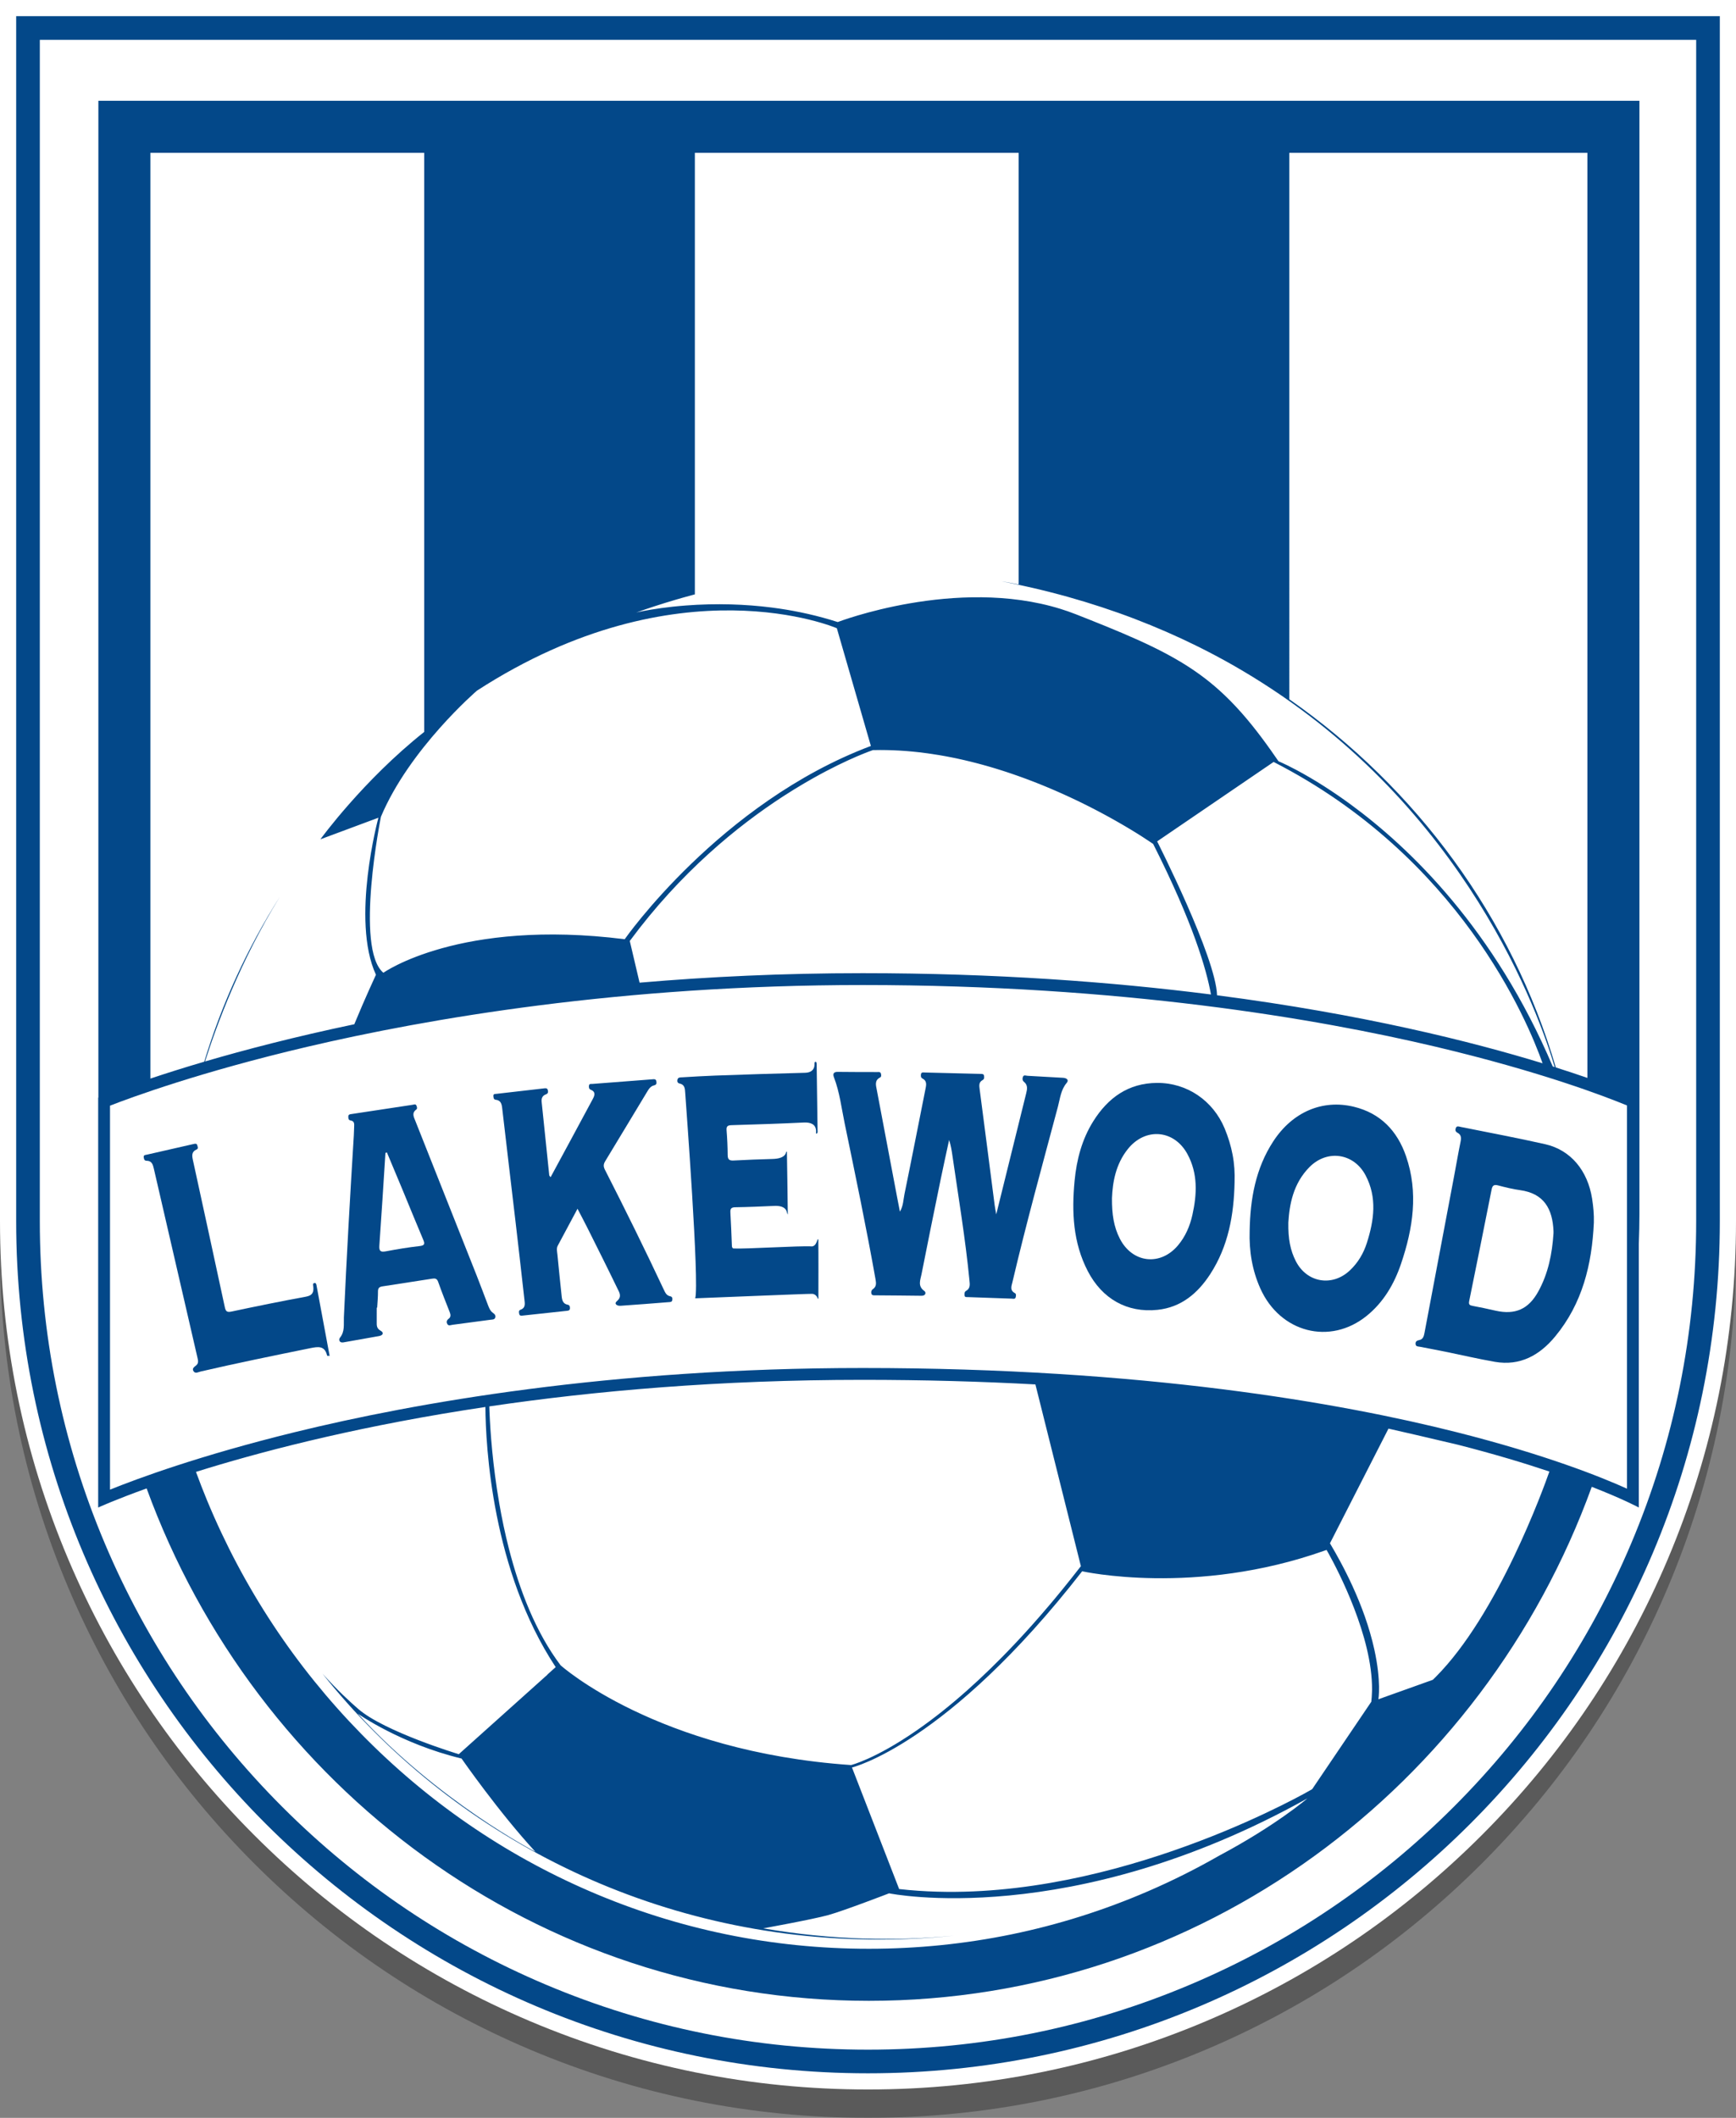
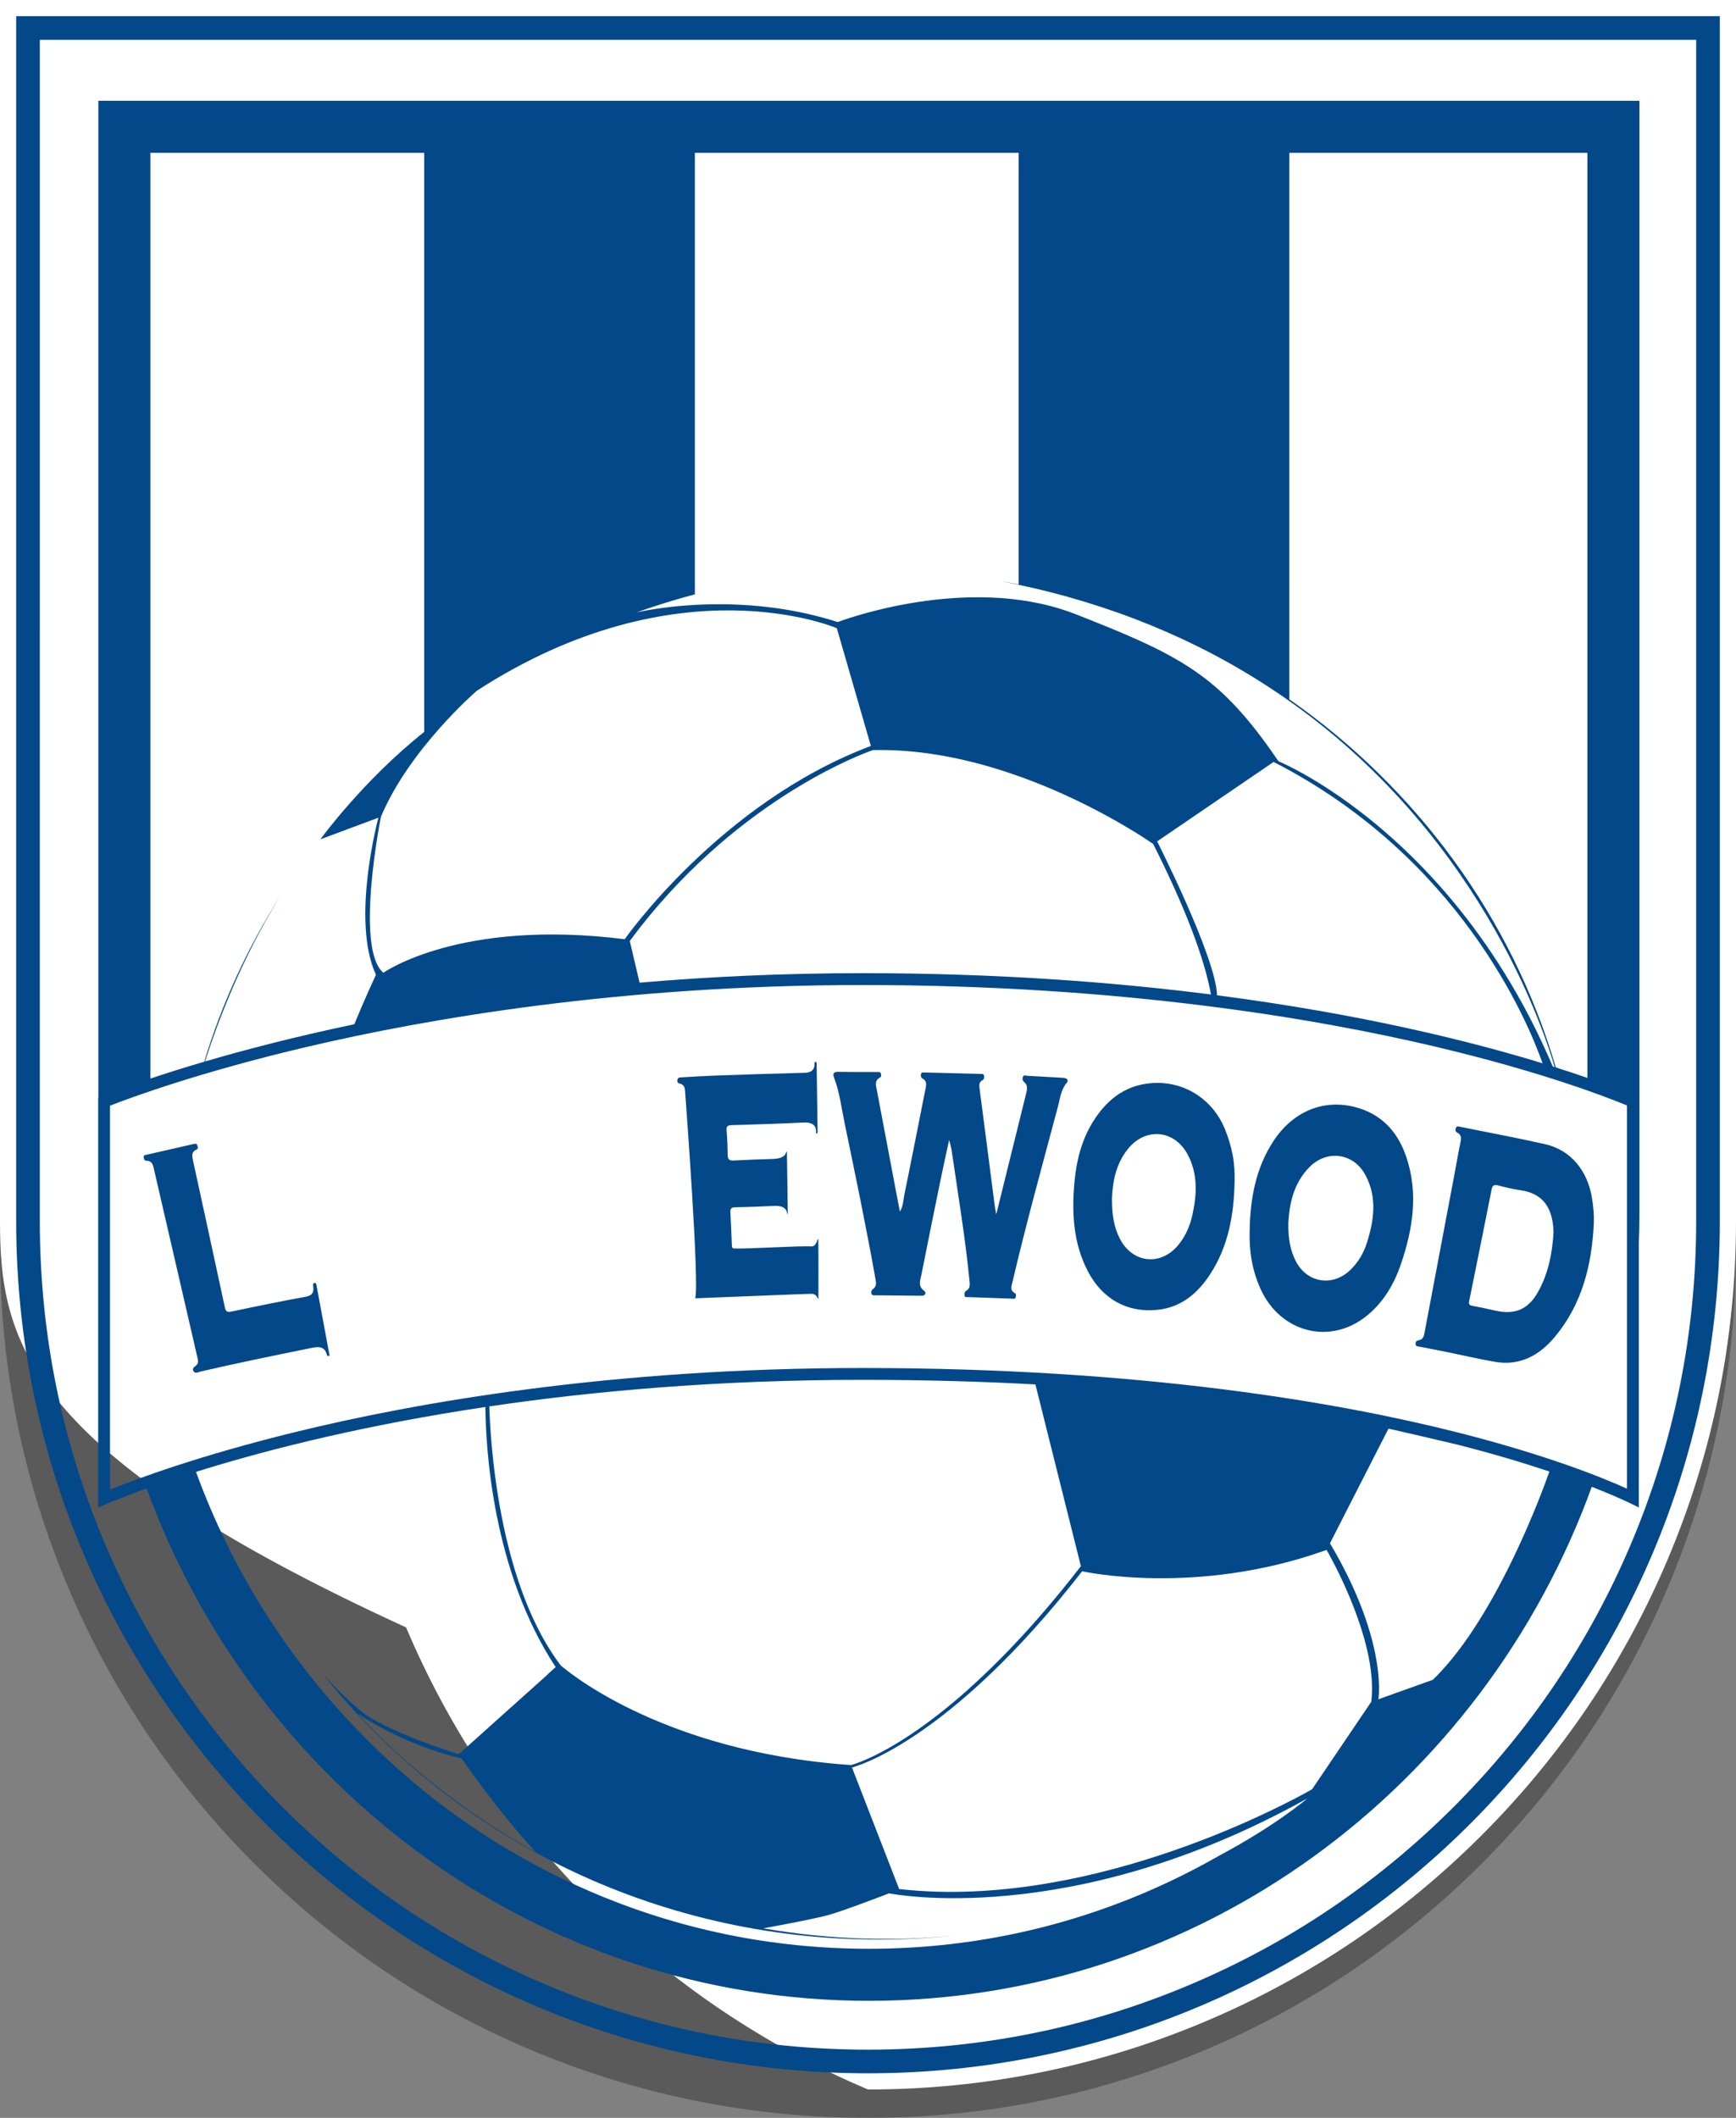
<svg xmlns="http://www.w3.org/2000/svg" version="1.1" x="0px" y="0px" width="327.352px" height="399.213px" viewBox="0 0 327.352 399.213" enable-background="new 0 0 327.352 399.213" xml:space="preserve">
  <rect x="0" y="0" width="327.352" height="399.213" fill="#808080" stroke="none" />
  <g id="Layer_1">
    <path opacity="0.3" d="M163.676,399.213c-22.095,0-43.53-4.328-63.711-12.864c-19.491-8.244-36.995-20.045-52.025-35.076   c-15.031-15.03-26.832-32.534-35.076-52.025C4.328,279.067,0,257.632,0,235.538V5.351h327.352v230.187   c0,22.094-4.328,43.53-12.864,63.71c-8.244,19.491-20.045,36.995-35.076,52.025c-15.031,15.031-32.535,26.832-52.025,35.076   C207.206,394.885,185.771,399.213,163.676,399.213z" />
-     <path fill="#FFFFFF" d="M163.676,393.862c-22.095,0-43.53-4.328-63.711-12.864c-19.491-8.244-36.995-20.045-52.025-35.076   c-15.031-15.031-26.832-32.535-35.076-52.025C4.328,273.717,0,252.281,0,230.187V0h327.352v230.187   c0,22.095-4.328,43.53-12.864,63.711c-8.244,19.491-20.045,36.994-35.076,52.025c-15.031,15.031-32.535,26.832-52.025,35.076   C207.206,389.534,185.771,393.862,163.676,393.862z" />
+     <path fill="#FFFFFF" d="M163.676,393.862c-19.491-8.244-36.995-20.045-52.025-35.076   c-15.031-15.031-26.832-32.535-35.076-52.025C4.328,273.717,0,252.281,0,230.187V0h327.352v230.187   c0,22.095-4.328,43.53-12.864,63.711c-8.244,19.491-20.045,36.994-35.076,52.025c-15.031,15.031-32.535,26.832-52.025,35.076   C207.206,389.534,185.771,393.862,163.676,393.862z" />
  </g>
  <g id="Layer_1_copy">
    <g>
      <path fill="none" d="M7.509,230.187c0,21.084,4.129,41.535,12.271,60.786c7.866,18.595,19.127,35.297,33.47,49.641    c14.343,14.343,31.044,25.604,49.64,33.469c19.25,8.143,39.702,12.271,60.786,12.271s41.536-4.129,60.786-12.271    c18.596-7.865,35.297-19.126,49.641-33.469c14.344-14.344,25.604-31.045,33.469-49.641c8.142-19.25,12.271-39.702,12.271-60.786    V7.509H7.509V230.187z M18.513,206.908c0,0,0.014-0.006,0.037-0.016V18.998h290.592v209.792c0,1.886-0.046,3.762-0.115,5.631    v49.741c0,0-2.888-1.568-8.873-3.901c-20.494,56.565-73.788,96.889-136.308,96.889c-62.409,0-115.621-40.18-136.196-96.585    c-6.026,2.164-9.137,3.598-9.137,3.598V206.908z" />
      <path fill="none" d="M179.9,364.871c-4.64,0.478-9.351,0.729-14.121,0.729c-42.711,0-80.701-19.632-104.964-50.117    c-1.432-1.596-2.981-3.45-4.598-5.579c-2.973-3.915-6.168-8.764-9.266-14.67l0,0l0,0l0,0c-0.785-1.497-1.563-3.059-2.331-4.693    l0,0v0v0c-0.728-1.55-1.444-3.159-2.146-4.836l0,0l0,0l0,0c-0.67-1.601-1.326-3.26-1.964-4.979h0h0l0,0    c-0.306-0.825-0.608-1.664-0.906-2.517c-0.164-0.469-0.322-0.953-0.483-1.431c-0.74,0.226-1.462,0.448-2.164,0.669    c0.658,1.789,1.343,3.571,2.075,5.338c6.836,16.503,16.621,31.323,29.084,44.048c12.448,12.711,26.938,22.688,43.064,29.653    c16.677,7.203,34.397,10.854,52.667,10.854s35.989-3.652,52.666-10.854c4.608-1.99,9.078-4.234,13.409-6.71    C218.378,355.927,201.25,362.809,179.9,364.871z" />
-       <path fill="none" d="M131.027,112.042c0.493-0.131,0.983-0.257,1.471-0.38c0.092-0.023,0.183-0.045,0.273-0.068    c0.444-0.112,0.887-0.22,1.327-0.326c0.138-0.033,0.275-0.066,0.412-0.098c0.432-0.103,0.861-0.203,1.289-0.301    c0.098-0.022,0.196-0.045,0.293-0.067c0.527-0.119,1.052-0.235,1.573-0.346c0.062-0.013,0.123-0.026,0.184-0.039    c0.45-0.096,0.896-0.189,1.342-0.279c0.138-0.028,0.274-0.055,0.412-0.083c0.393-0.079,0.783-0.155,1.172-0.229    c0.119-0.023,0.239-0.046,0.358-0.069c0.501-0.095,1.001-0.187,1.496-0.275c0.018-0.003,0.037-0.006,0.055-0.01    c0.47-0.083,0.936-0.164,1.399-0.241c0.13-0.022,0.259-0.043,0.389-0.064c0.367-0.061,0.731-0.12,1.095-0.177    c0.125-0.02,0.251-0.04,0.377-0.059c0.947-0.146,1.878-0.281,2.793-0.405c0.117-0.016,0.232-0.03,0.348-0.046    c0.349-0.046,0.694-0.091,1.038-0.134c0.125-0.016,0.25-0.031,0.375-0.047c0.392-0.048,0.78-0.094,1.166-0.138    c0.021-0.002,0.042-0.005,0.063-0.007l0,0h0l0,0c0.03-0.004,0.06-0.007,0.09-0.011c0.44-0.05,0.876-0.097,1.307-0.142    c0.098-0.01,0.193-0.02,0.29-0.029c0.335-0.035,0.667-0.067,0.996-0.099c0.118-0.011,0.235-0.022,0.352-0.033    c0.342-0.032,0.681-0.062,1.017-0.091c0.073-0.006,0.146-0.013,0.219-0.019c0.41-0.034,0.815-0.067,1.215-0.097    c0.069-0.005,0.137-0.01,0.206-0.015c0.332-0.024,0.659-0.048,0.982-0.069c0.101-0.007,0.2-0.013,0.3-0.02    c0.315-0.021,0.627-0.04,0.935-0.058c0.07-0.004,0.141-0.008,0.21-0.012c0.382-0.022,0.76-0.042,1.131-0.06    c0.022-0.001,0.044-0.002,0.066-0.003c0.342-0.017,0.679-0.031,1.011-0.045c0.08-0.003,0.158-0.006,0.236-0.009    c0.292-0.012,0.58-0.022,0.863-0.031c0.063-0.002,0.126-0.004,0.188-0.006c0.694-0.022,1.363-0.038,2.006-0.048    c0.045-0.001,0.09-0.001,0.135-0.002c0.287-0.004,0.568-0.007,0.844-0.01c0.037,0,0.074-0.001,0.11-0.001    c0.641-0.004,1.252-0.004,1.833,0c0.021,0,0.04,0.001,0.061,0.001c0.289,0.002,0.571,0.005,0.844,0.01c0.007,0,0.015,0,0.023,0    c0.567,0.009,1.099,0.021,1.597,0.037c0.02,0.001,0.039,0.001,0.059,0.002c0.736,0.022,1.394,0.051,1.967,0.081    c0.016,0.001,0.033,0.001,0.049,0.002c0.378,0.02,0.719,0.041,1.021,0.06c0.011,0.001,0.021,0.001,0.031,0.002    c0.143,0.01,0.276,0.019,0.401,0.028c0.007,0,0.015,0.001,0.022,0.002c0.255,0.018,0.471,0.036,0.647,0.051    c0.017,0.001,0.033,0.002,0.049,0.004c0.075,0.006,0.144,0.013,0.203,0.018c0.005,0,0.01,0.001,0.015,0.001    c0.065,0.006,0.119,0.011,0.163,0.015c0.01,0.001,0.015,0.002,0.024,0.003c0.034,0.003,0.061,0.006,0.081,0.008    c0.008,0.001,0.01,0.001,0.016,0.002c0.016,0.001,0.027,0.002,0.027,0.002c4.591,0.509,9.011,1.18,13.266,1.996    c1.089,0.186,2.174,0.384,3.253,0.595V28.808h-61.059V112.042z" />
      <path fill="none" d="M243.123,131.811c23.97,16.755,41.961,41.089,50.252,69.398c2.216,0.704,4.206,1.368,5.957,1.976V28.808    h-56.209V131.811z" />
      <path fill="none" d="M52.765,169.047c2.27-3.672,4.814-7.337,7.655-10.84l-0.005,0.001c0,0,8.021-11.075,19.574-20.241V28.808    H28.36V203.31c2.813-0.942,6.208-2.023,10.155-3.183C41.86,189.078,46.683,178.646,52.765,169.047z" />
      <path fill="#034889" d="M3.05,3.05v227.137c0,88.711,71.915,160.626,160.626,160.626s160.626-71.915,160.626-160.626V3.05H3.05z     M319.843,230.187c0,21.084-4.129,41.535-12.271,60.786c-7.865,18.595-19.125,35.297-33.469,49.641    c-14.344,14.343-31.045,25.604-49.641,33.469c-19.25,8.143-39.702,12.271-60.786,12.271s-41.536-4.129-60.786-12.271    c-18.596-7.865-35.297-19.126-49.64-33.469c-14.343-14.344-25.604-31.045-33.47-49.641c-8.142-19.25-12.271-39.702-12.271-60.786    V7.509h312.334V230.187z" />
      <path fill="#034889" d="M163.846,377.151c62.521,0,115.814-40.324,136.308-96.889c5.985,2.333,8.873,3.901,8.873,3.901v-49.741    c0.068-1.87,0.115-3.745,0.115-5.631V18.998H18.55v187.895c-0.022,0.01-0.037,0.016-0.037,0.016v77.255    c0,0,3.111-1.434,9.137-3.598C48.226,336.971,101.438,377.151,163.846,377.151z M229.92,349.776    c-4.331,2.476-8.8,4.72-13.409,6.71c-16.677,7.203-34.396,10.854-52.666,10.854s-35.989-3.652-52.667-10.854    c-16.127-6.965-30.616-16.942-43.064-29.653c-12.463-12.725-22.248-27.545-29.084-44.048c-0.732-1.767-1.417-3.549-2.075-5.338    c0.702-0.221,1.424-0.443,2.164-0.669c12.295-3.746,29.915-8.202,52.411-11.566c0.056,7.314,1.224,30.813,13.253,49.034    l-1.557,1.398c0.005,0.007,0.009,0.014,0.013,0.021l-16.727,14.996c0,0-14.023-4.236-18.971-8.536    c-1.499-1.302-3.88-3.469-6.728-6.643c24.263,30.484,62.253,50.117,104.964,50.117c4.771,0,9.481-0.25,14.121-0.729    c-10.95,1.059-23.005,0.853-35.991-1.378c0,0,9.313-1.679,12.317-2.514c2.932-0.816,11.428-4.09,11.428-4.09    s34.172,7.044,78.874-17.888C246.529,339,240.625,344.072,229.92,349.776z M89.935,130.189    c38.092-24.648,67.864-11.769,67.864-11.769l6.419,22.191c-28.471,10.705-46.421,36.43-46.421,36.43    c-31.127-3.918-45.503,6.324-45.503,6.324c-5.452-4.56-0.465-29.405-0.465-29.405C77.231,141.108,89.935,130.189,89.935,130.189z     M192.085,110.163c-1.08-0.211-2.164-0.409-3.253-0.595c0.845,0.162,1.682,0.331,2.515,0.504h0l0,0h0    c1.151,0.24,2.291,0.491,3.417,0.752l0,0h0l0,0c1.13,0.262,2.247,0.536,3.353,0.818l0,0l0,0h0c1.11,0.283,2.209,0.575,3.294,0.879    l0,0l0,0l0,0c1.089,0.305,2.166,0.62,3.23,0.944l0,0l0,0l0,0c1.069,0.326,2.125,0.661,3.17,1.006l0,0c0,0,0,0,0,0l0,0    c1.049,0.346,2.088,0.7,3.113,1.064l0,0c0,0,0,0,0,0l0,0c2.066,0.734,4.081,1.507,6.05,2.312l0,0l0,0l0,0    c0.992,0.406,1.974,0.819,2.942,1.241l0,0l0,0l0,0c1.954,0.853,3.858,1.739,5.715,2.656l0,0l0,0l0,0    c2.371,1.17,4.667,2.388,6.884,3.65c0.653,0.372,1.299,0.75,1.939,1.13c0.604,0.357,1.201,0.719,1.793,1.083    c40.332,24.79,54.015,63.713,56.919,73.537c-0.125-0.04-0.247-0.079-0.374-0.119c-10.971-25.833-26.859-41.155-38.125-49.407l0,0    c0,0,0,0,0,0l0,0c-0.847-0.62-1.666-1.198-2.456-1.74l0,0l0,0h0c-0.88-0.604-1.724-1.16-2.524-1.671l0,0l0,0l0,0    c-0.928-0.592-1.796-1.121-2.6-1.593l0,0l0,0l0,0c-1.004-0.59-1.907-1.091-2.686-1.504v0l0,0h0    c-1.297-0.689-2.254-1.141-2.8-1.387l0,0c0,0,0,0,0,0v0c-0.338-0.153-0.522-0.229-0.522-0.229c-0.482-0.706-0.954-1.38-1.422-2.04    h0l0,0h0c-0.602-0.848-1.194-1.662-1.777-2.439l0,0l0,0l0,0c-0.622-0.827-1.236-1.617-1.844-2.37h0h0l0,0    c-0.646-0.8-1.288-1.559-1.928-2.283l0,0l0,0l0,0c-1.38-1.562-2.759-2.958-4.18-4.235l0,0l0,0l0,0    c-2.25-2.022-4.61-3.745-7.257-5.337l0,0l0,0h0c-1.685-1.013-3.482-1.976-5.449-2.929h0c0,0,0,0,0,0l0,0    c-0.915-0.443-1.866-0.885-2.856-1.33l0,0v0v0c-1.812-0.813-3.76-1.638-5.869-2.498l0,0c0,0,0,0,0,0v0    c-0.958-0.391-1.954-0.791-2.982-1.2l0,0l0,0l0,0c-0.862-0.343-1.74-0.69-2.655-1.049c-0.954-0.374-1.917-0.709-2.887-1.01    c-19.712-6.103-42.005,2.481-42.005,2.481c-3.768-1.21-7.488-2.021-11.041-2.543c-0.468-0.069-0.934-0.133-1.396-0.192l0,0l0,0    l0,0c-1.285-0.164-2.545-0.29-3.774-0.386l0,0l0,0l0,0c-1.355-0.104-2.674-0.171-3.948-0.207h0c0,0,0,0,0,0l0,0    c-1.441-0.04-2.826-0.04-4.14-0.009v0l0,0v0c-1.558,0.036-3.016,0.114-4.36,0.217h0c0,0,0,0,0,0l0,0    c-1.755,0.135-3.312,0.311-4.626,0.49h0.001h0h0c-2.979,0.408-4.719,0.835-4.719,0.835c0.002,0,0.003-0.001,0.005-0.001    c-0.001,0-0.005,0.001-0.005,0.001c0.576-0.205,1.149-0.403,1.722-0.598c0.116-0.04,0.231-0.078,0.347-0.117    c0.462-0.156,0.923-0.309,1.382-0.459c0.127-0.041,0.254-0.083,0.381-0.124c0.549-0.177,1.097-0.351,1.643-0.52    c0.007-0.002,0.014-0.005,0.021-0.007c0.57-0.176,1.137-0.347,1.703-0.514c0.106-0.031,0.212-0.062,0.318-0.093    c0.452-0.132,0.901-0.261,1.35-0.388c0.133-0.037,0.266-0.075,0.398-0.112c0.48-0.134,0.959-0.265,1.436-0.392    c0.064-0.017,0.129-0.035,0.193-0.052c0.056-0.015,0.112-0.03,0.168-0.045V28.808h61.059V110.163z M118.755,177.371    c9.577-12.945,20.301-21.676,28.968-27.291l0,0l0,0l0,0c0.657-0.426,1.301-0.832,1.933-1.223l0,0c0,0,0,0,0,0l0,0    c0.667-0.413,1.322-0.807,1.958-1.181l0,0v0l0,0c0.589-0.346,1.164-0.676,1.723-0.99c6.746-3.789,11.263-5.292,11.263-5.292    c0.449-0.011,0.898-0.016,1.347-0.017c0.028,0,0.057-0.001,0.085-0.001c0.165,0,0.329,0.003,0.494,0.005l0,0l0,0v0    c0.055,0,0.109,0.001,0.163,0.002c0.167,0.002,0.333,0.002,0.499,0.005c0.256,0.005,0.511,0.014,0.767,0.022    c0.161,0.005,0.321,0.008,0.481,0.015c0.269,0.01,0.537,0.025,0.805,0.039c0.146,0.008,0.292,0.014,0.437,0.022    c0.283,0.017,0.565,0.038,0.847,0.058c0.131,0.01,0.264,0.017,0.396,0.027c0.305,0.024,0.61,0.052,0.915,0.08    c0.106,0.01,0.214,0.018,0.321,0.028c0.365,0.036,0.729,0.075,1.093,0.116c0.045,0.005,0.091,0.01,0.137,0.015    c0.52,0.061,1.038,0.128,1.555,0.199l0,0l0,0l0,0c0.712,0.098,1.422,0.205,2.128,0.324c0.035,0.006,0.07,0.012,0.106,0.019    c0.244,0.042,0.487,0.084,0.73,0.128l0,0c0,0,0,0,0,0v0c0.123,0.022,0.246,0.043,0.369,0.065c0.093,0.017,0.185,0.036,0.277,0.053    c0.308,0.058,0.616,0.116,0.922,0.177c0.114,0.023,0.228,0.048,0.342,0.071c0.284,0.058,0.567,0.116,0.849,0.177    c0.13,0.028,0.258,0.058,0.388,0.086c0.265,0.059,0.529,0.117,0.792,0.178c0.14,0.032,0.279,0.066,0.418,0.1    c0.252,0.06,0.505,0.119,0.756,0.181c0.143,0.035,0.285,0.072,0.427,0.108c0.214,0.054,0.429,0.106,0.642,0.162l0.001,0.001    c0,0,0,0,0,0l-0.001-0.001c0.031,0.008,0.061,0.017,0.092,0.024c0.149,0.039,0.297,0.079,0.446,0.119    c0.235,0.063,0.471,0.125,0.705,0.189c0.153,0.042,0.306,0.086,0.459,0.129c0.228,0.064,0.455,0.128,0.682,0.193    c0.155,0.045,0.309,0.091,0.463,0.136c0.127,0.038,0.255,0.075,0.382,0.113l0.001,0.001c0,0,0,0,0,0l-0.001-0.001    c0.095,0.028,0.189,0.057,0.284,0.085c0.156,0.048,0.311,0.096,0.467,0.144c0.217,0.067,0.434,0.134,0.649,0.202    c0.157,0.049,0.313,0.1,0.469,0.15c0.212,0.068,0.425,0.136,0.636,0.206c0.157,0.052,0.312,0.104,0.468,0.157    c0.208,0.07,0.416,0.139,0.623,0.21c0.157,0.054,0.313,0.108,0.469,0.163c0.203,0.07,0.405,0.141,0.606,0.212    c0.159,0.056,0.316,0.113,0.473,0.17c0.196,0.071,0.393,0.142,0.588,0.213c0.159,0.059,0.316,0.117,0.475,0.176    c0.191,0.071,0.383,0.143,0.572,0.215c0.157,0.059,0.313,0.119,0.469,0.179c0.189,0.073,0.379,0.146,0.566,0.219    c0.153,0.06,0.305,0.12,0.457,0.18c0.187,0.074,0.373,0.147,0.558,0.222c0.153,0.062,0.304,0.123,0.456,0.185    c0.182,0.074,0.364,0.148,0.544,0.223c0.151,0.063,0.3,0.125,0.45,0.188c0.178,0.074,0.355,0.148,0.531,0.223    c0.15,0.063,0.298,0.127,0.447,0.191c0.174,0.075,0.348,0.149,0.52,0.225c0.146,0.063,0.292,0.127,0.437,0.191    c0.17,0.075,0.339,0.15,0.508,0.225c0.146,0.065,0.29,0.13,0.435,0.195c0.164,0.074,0.327,0.147,0.489,0.222    c0.146,0.066,0.29,0.133,0.435,0.199c0.158,0.073,0.316,0.146,0.473,0.219c0.144,0.067,0.286,0.134,0.428,0.201    c0.154,0.072,0.307,0.145,0.459,0.217c0.142,0.067,0.282,0.135,0.421,0.201c0.149,0.072,0.297,0.144,0.444,0.215    c0.141,0.069,0.281,0.137,0.421,0.206c0.142,0.07,0.282,0.139,0.422,0.208c0.139,0.069,0.278,0.138,0.416,0.207    s0.274,0.138,0.411,0.206c0.136,0.069,0.271,0.138,0.406,0.206c0.131,0.067,0.262,0.134,0.391,0.201    c0.137,0.07,0.273,0.14,0.407,0.21c0.125,0.064,0.248,0.129,0.371,0.193c0.134,0.07,0.267,0.14,0.397,0.209    c0.122,0.064,0.243,0.128,0.362,0.192c0.129,0.068,0.256,0.136,0.382,0.204c0.119,0.064,0.235,0.127,0.352,0.189    c0.126,0.068,0.251,0.136,0.375,0.204c0.112,0.061,0.221,0.121,0.331,0.182c0.124,0.067,0.246,0.135,0.367,0.202    c0.107,0.059,0.212,0.118,0.317,0.176c0.12,0.067,0.24,0.134,0.358,0.201c0.099,0.055,0.195,0.11,0.292,0.165    c0.121,0.068,0.241,0.137,0.359,0.204c0.092,0.053,0.183,0.104,0.273,0.156c0.116,0.067,0.232,0.134,0.346,0.199    c0.087,0.05,0.172,0.1,0.257,0.149c0.115,0.067,0.229,0.134,0.342,0.199c0.077,0.046,0.152,0.09,0.229,0.135    c0.116,0.068,0.23,0.136,0.343,0.203c0.065,0.039,0.13,0.078,0.194,0.116c0.118,0.07,0.235,0.14,0.349,0.208    c0.055,0.034,0.108,0.066,0.163,0.099c0.118,0.071,0.236,0.143,0.35,0.212c0.047,0.029,0.092,0.057,0.138,0.084    c0.116,0.071,0.23,0.142,0.341,0.21c0.043,0.026,0.084,0.052,0.126,0.078c0.11,0.068,0.219,0.136,0.324,0.201    c0.037,0.023,0.072,0.045,0.108,0.068c0.109,0.068,0.217,0.136,0.32,0.201c0.02,0.013,0.038,0.024,0.058,0.036    c0.114,0.072,0.225,0.143,0.331,0.211c0.015,0.009,0.028,0.018,0.042,0.027c1.332,0.853,2.059,1.369,2.059,1.369    c7.537,14.913,10.067,23.722,10.893,28.365c-18.801-2.391-40.743-4.015-65.688-4.015c-15.008,0-29.06,0.673-42.056,1.789    L118.755,177.371L118.755,177.371L118.755,177.371z M290.88,200.431c-13.37-4.096-33.988-9.267-61.384-12.822    c-0.223-7.214-11.25-28.896-11.294-29.012l1.089-0.742v0l20.871-14.229C275.154,161.53,288.011,192.319,290.88,200.431z     M20.743,208.417c4.058-1.583,17.053-6.367,37.215-11.101c22.621-5.31,59.146-11.64,104.695-11.64    c48.698,0,85.652,6.325,108.078,11.631c19.925,4.714,32.219,9.479,36.068,11.073v72.232c-4.907-2.213-15.377-6.417-32.117-10.645    c-21.861-5.521-59.037-12.101-111.994-12.101c-47.741,0-84.599,6.579-107.114,12.098c-17.838,4.373-29.571,8.707-34.83,10.832    V208.417z M250.568,292.904c1.735,3.139,8.235,15.577,8.154,25.606c-0.001,0.176-0.012,0.348-0.018,0.522l0,0l0,0l0,0    c-0.019,0.591-0.054,1.175-0.123,1.744l-11.157,16.489c0,0-33.632,19.645-68.895,19.346c-2.391-0.021-4.789-0.132-7.185-0.348    c-0.599-0.054-1.198-0.115-1.796-0.182l-8.102-20.87l0,0v0l0,0l-0.793-2.043c0,0,17.952-4.294,43.404-36.985    c0,0,21.307,4.78,45.737-3.902c0.117-0.041,0.233-0.081,0.35-0.123h0c0,0,0,0,0.001,0    C250.147,292.159,250.301,292.421,250.568,292.904z M95.967,291.94c-0.748-2.915-1.345-5.802-1.823-8.562v0c0,0,0,0,0,0h0    c-1.245-7.176-1.683-13.481-1.836-17.129h0l0,0l0,0c-0.018-0.417-0.032-0.799-0.042-1.144c19.834-2.932,43.409-5.008,70.422-5.008    c11.593,0,22.433,0.313,32.554,0.863l0.723,2.884h0l0,0l0,0l1.235,4.935l0,0v0l0,0l1.235,4.935l0,0v0l0,0l1.235,4.935l0,0l0,0l0,0    l1.235,4.935l0,0v0l0,0l1.236,4.935l0,0v0l0,0l1.235,4.935l0,0v0.001l0,0l0.442,1.767c-1.206,1.558-2.395,3.052-3.564,4.485    c-0.46,0.563-0.916,1.113-1.369,1.658l0,0l0,0l0,0c-0.316,0.379-0.632,0.757-0.945,1.127c-1.144,1.353-2.269,2.646-3.373,3.882    c-1.96,2.195-3.854,4.207-5.681,6.058l0,0l0,0l0,0c-0.719,0.729-1.427,1.431-2.124,2.11l0,0l0,0l0,0    c-1.518,1.478-2.985,2.843-4.394,4.095l0,0l0,0l0,0c-1.619,1.439-3.162,2.733-4.626,3.9l0,0l0,0l0,0    c-0.831,0.662-1.637,1.283-2.415,1.864h0l0,0h0c-0.866,0.646-1.698,1.244-2.497,1.796l0,0l0,0l0,0    c-7.822,5.416-12.354,6.514-12.354,6.514s0,0,0,0l0,0c-36.716-2.536-54.77-18.81-54.77-18.81    C101.02,307.687,97.962,299.72,95.967,291.94z M100.963,349.061c0,0-18.267-9.397-33.515-26.054c0,0,8.054,5.697,19.586,8.476    C87.034,331.482,94.096,341.649,100.963,349.061z M270.783,316.047c-0.2,0.201-0.4,0.398-0.602,0.593l-10.257,3.667v0l-0.001,0    c0,0,0.567-3.319-0.776-9.41l0,0v0l0,0c-0.216-0.979-0.483-2.03-0.809-3.151v0l0,0l0,0c-0.28-0.964-0.6-1.975-0.976-3.041l0,0l0,0    l0,0c-0.632-1.796-1.41-3.734-2.362-5.808l0,0l0,0l0,0c-0.674-1.468-1.435-3.002-2.297-4.604    c-0.591-1.098-1.229-2.227-1.917-3.386l7.345-14.386h0l0,0l0,0l3.691-7.229c0,0,2.166,0.488,5.341,1.222l0,0l0,0l0,0    c2.226,0.514,4.946,1.149,7.77,1.822c6.791,1.736,12.521,3.465,17.231,5.045c-0.267,0.762-0.99,2.784-2.105,5.577l0,0l0,0l0,0    c-0.601,1.505-1.315,3.233-2.134,5.109l0,0l0,0l0,0c-0.728,1.669-1.538,3.454-2.423,5.301h0v0l0,0    c-1.903,3.971-4.151,8.226-6.674,12.232C276.384,309.48,273.681,313.127,270.783,316.047z M299.332,203.186    c-1.751-0.608-3.74-1.272-5.957-1.976c-8.292-28.31-26.282-52.643-50.252-69.398V28.808h56.209V203.186z M28.36,28.808h51.629    v109.16c-11.553,9.166-19.574,20.241-19.574,20.241l0.005-0.001l10.933-4.07c-0.003,0.01-5.226,19.297-0.461,29.603    c-0.001,0-0.003,0.001-0.004,0.002c0,0-2.09,4.493-4.079,9.327c-11.227,2.354-20.67,4.823-28.146,7.015    c2.193-6.89,6.669-19.009,14.102-31.037c-6.083,9.599-10.905,20.031-14.25,31.08c-3.948,1.16-7.343,2.24-10.155,3.183V28.808z" />
      <path fill="#034889" d="M200.43,203.162c-2.225-0.112-4.448-0.262-6.673-0.376c-0.284-0.015-0.686-0.207-0.842,0.144    c-0.138,0.31-0.161,0.728,0.164,0.988c0.771,0.621,0.623,1.38,0.42,2.193c-1.877,7.552-3.741,15.107-5.641,22.792    c-0.112-0.646-0.225-1.167-0.293-1.695c-0.943-7.288-1.873-14.576-2.832-21.862c-0.093-0.705-0.191-1.345,0.544-1.747    c0.358-0.196,0.32-0.503,0.28-0.811c-0.048-0.363-0.351-0.352-0.613-0.358c-3.519-0.093-7.037-0.186-10.556-0.264    c-0.273-0.006-0.667-0.118-0.727,0.354c-0.04,0.317-0.043,0.611,0.315,0.796c0.74,0.383,0.723,1.021,0.581,1.73    c-1.333,6.674-2.63,13.354-4,20.02c-0.221,1.074-0.216,2.236-0.864,3.332c-0.204-1.055-0.385-1.972-0.559-2.889    c-1.27-6.687-2.545-13.374-3.8-20.064c-0.159-0.852-0.471-1.784,0.623-2.345c0.266-0.137,0.223-0.468,0.152-0.73    c-0.095-0.347-0.39-0.287-0.655-0.287c-2.497-0.005-4.995,0.001-7.492-0.033c-0.813-0.011-0.943,0.413-0.711,1.015    c1.08,2.801,1.421,5.774,2.022,8.68c2.029,9.801,4.08,19.599,5.831,29.455c0.123,0.695,0.17,1.334-0.492,1.791    c-0.301,0.208-0.375,0.508-0.305,0.823c0.09,0.411,0.467,0.354,0.765,0.356c2.898,0.03,5.797,0.034,8.696,0.081    c0.824,0.014,0.888-0.653,0.537-0.898c-1.309-0.914-0.75-2.085-0.542-3.144c1.181-6.024,2.417-12.04,3.649-18.055    c0.498-2.429,1.039-4.849,1.56-7.272c0.333,1.021,0.488,2.019,0.633,3.019c1.13,7.801,2.433,15.578,3.199,23.429    c0.074,0.755,0.21,1.533-0.643,2.005c-0.329,0.182-0.293,0.538-0.276,0.84c0.021,0.391,0.36,0.317,0.607,0.327    c2.762,0.104,5.524,0.204,8.286,0.292c0.28,0.008,0.665,0.151,0.757-0.308c0.051-0.258,0.104-0.596-0.156-0.732    c-1.007-0.53-0.642-1.333-0.462-2.1c2.604-11.092,5.646-22.072,8.578-33.079c0.405-1.521,0.536-3.143,1.649-4.453    C201.621,203.556,201.119,203.197,200.43,203.162z" />
      <path fill="#034889" d="M291.366,215.679c-5.29-1.194-10.624-2.19-15.941-3.259c-0.316-0.064-0.74-0.263-0.914,0.229    c-0.125,0.356-0.084,0.664,0.334,0.881c0.721,0.376,0.712,0.993,0.562,1.722c-0.432,2.09-0.786,4.197-1.182,6.294    c-1.872,9.92-3.748,19.839-5.624,29.757c-0.111,0.588-0.275,1.166-0.968,1.295c-0.465,0.087-0.762,0.285-0.702,0.779    c0.059,0.484,0.497,0.422,0.83,0.487c1.614,0.315,3.232,0.615,4.844,0.943c3.095,0.63,6.171,1.357,9.282,1.895    c4.765,0.823,8.44-1.244,11.362-4.774c5.143-6.21,6.936-13.6,7.299-21.447c0.047-1.537-0.098-3.041-0.333-4.542    C299.383,220.637,296.167,216.763,291.366,215.679z M290.059,243.465c-1.837,3.319-4.338,4.42-8.029,3.598    c-1.43-0.318-2.861-0.64-4.302-0.901c-0.59-0.107-0.829-0.23-0.685-0.929c1.436-7.008,2.834-14.024,4.231-21.041    c0.14-0.706,0.434-0.947,1.183-0.752c1.374,0.357,2.762,0.708,4.165,0.899c4.541,0.619,6.14,3.549,6.317,7.724    c0.006,0.133,0,0.267,0,0.4C292.688,236.315,291.951,240.046,290.059,243.465z" />
      <path fill="#034889" d="M255.296,208.622c-5.94-1.439-11.573,0.991-15.174,6.48c-3.373,5.143-4.378,10.925-4.479,16.936    c-0.116,3.757,0.469,7.381,2.006,10.822c3.722,8.336,13.144,10.779,20.074,5.167c3.175-2.571,5.173-5.992,6.467-9.809    c2.258-6.663,3.306-13.431,0.936-20.29C263.482,213.173,260.318,209.838,255.296,208.622z M257.751,234.269    c-0.629,1.976-1.662,3.733-3.191,5.183c-3.321,3.148-8.125,2.355-10.21-1.723c-1.035-2.024-1.466-4.195-1.41-7.286    c0.203-3.344,0.892-7.353,4.008-10.473c3.339-3.343,8.344-2.609,10.555,1.58C259.706,225.724,259.105,230.011,257.751,234.269z" />
      <path fill="#034889" d="M206.165,211.34c-2.151,3.425-3.154,7.255-3.532,11.236c-0.558,5.875-0.311,11.654,2.5,17.054    c2.697,5.183,7.381,7.875,13.133,7.273c4.457-0.465,7.59-3.112,9.941-6.729c3.416-5.254,4.466-11.168,4.593-17.306    c0.064-1.75-0.045-3.487-0.372-5.197c-0.325-1.706-0.833-3.361-1.506-4.973c-2.195-5.25-7.1-8.6-12.733-8.571    C212.772,204.156,208.94,206.919,206.165,211.34z M224.85,228.992c-0.468,2.107-1.301,4.063-2.71,5.744    c-3.331,3.969-8.604,3.368-10.974-1.244c-1.153-2.244-1.507-4.641-1.485-7.639c0.121-3.005,0.694-6.382,2.983-9.25    c3.286-4.118,8.727-3.696,11.244,0.936C225.897,221.199,225.719,225.085,224.85,228.992z" />
-       <path fill="#034889" d="M93.516,207.309c0.876,0.106,1.082,0.724,1.173,1.52c0.826,7.171,1.69,14.337,2.529,21.506    c0.569,4.868,1.121,9.737,1.666,14.608c0.083,0.742,0.266,1.57-0.7,1.929c-0.435,0.161-0.327,0.474-0.285,0.764    c0.068,0.457,0.449,0.371,0.737,0.341c2.748-0.286,5.495-0.583,8.24-0.889c0.25-0.027,0.564-0.052,0.591-0.409    c0.024-0.323-0.014-0.665-0.405-0.738c-0.895-0.168-1.07-0.833-1.148-1.58c-0.271-2.614-0.556-5.228-0.799-7.846    c-0.053-0.563-0.229-1.162,0.063-1.711c1.208-2.273,2.428-4.54,3.723-6.958c0.696,1.343,1.318,2.51,1.909,3.693    c1.89,3.784,3.791,7.563,5.629,11.372c0.348,0.722,0.901,1.489-0.115,2.355c-0.598,0.511,0.024,0.914,0.68,0.872    c1.556-0.102,3.11-0.223,4.665-0.34c1.466-0.11,2.932-0.222,4.397-0.344c0.296-0.024,0.656,0.015,0.714-0.428    c0.046-0.348-0.022-0.606-0.431-0.688c-0.655-0.13-0.917-0.687-1.159-1.204c-3.576-7.621-7.305-15.167-11.131-22.665    c-0.306-0.601-0.27-1.035,0.068-1.59c2.618-4.303,5.204-8.624,7.812-12.931c0.343-0.566,0.675-1.193,1.395-1.358    c0.505-0.116,0.502-0.441,0.423-0.809c-0.092-0.42-0.425-0.357-0.745-0.333c-3.775,0.292-7.551,0.577-11.326,0.873    c-0.235,0.018-0.579-0.079-0.624,0.312c-0.036,0.313-0.03,0.637,0.34,0.785c1.003,0.402,0.713,1.124,0.37,1.761    c-2.626,4.899-5.277,9.785-7.946,14.722c-0.117-0.167-0.243-0.266-0.254-0.376c-0.483-4.609-0.951-9.219-1.434-13.829    c-0.069-0.664,0.153-1.17,0.765-1.392c0.47-0.17,0.489-0.45,0.396-0.823c-0.107-0.435-0.466-0.351-0.762-0.318    c-2.968,0.336-5.933,0.681-8.899,1.023c-0.299,0.034-0.661-0.029-0.599,0.474C93.077,206.975,93.069,207.254,93.516,207.309z" />
      <path fill="#034889" d="M131.096,244.73c0.937-0.023,21.372-0.878,22.053-0.845c0.507,0.025,0.908,0.417,1.037,0.87    c0.029,0.105,0.137,0.075,0.137-0.024c0.003-2.3,0.026-8.682-0.013-10.981c-0.004-0.246-0.095-0.214-0.16-0.048    c-0.137,0.354-0.393,1.289-1.123,1.24c-2.131-0.144-12.632,0.522-14.684,0.394c-0.238-0.015-0.33-0.26-0.334-0.5    c-0.088-2.091-0.151-4.184-0.281-6.272c-0.047-0.762,0.185-0.988,0.954-0.999c2.45-0.037,4.898-0.142,7.346-0.254    c0.932-0.042,2.126,0.123,2.354,1.208c0.052,0.252,0.17,0.42,0.17,0.42c-0.004-0.052-0.11-9.802-0.167-11.851l-0.128,0.022    c-0.193,1.134-1.594,1.327-2.575,1.354c-2.449,0.068-4.897,0.158-7.344,0.291c-0.797,0.043-1.117-0.182-1.122-1.021    c-0.01-1.559-0.083-3.12-0.206-4.674c-0.063-0.787,0.228-0.947,0.957-0.968c4.543-0.131,9.086-0.279,13.625-0.499    c1.207-0.058,2.248,0.298,2.289,1.564c0.008,0.241-0.004,0.477-0.004,0.538c0.381-0.038,0.291-0.387,0.288-0.631    c-0.052-4.101-0.11-8.201-0.168-12.302c-0.004-0.305-0.016-0.697-0.28-0.604c-0.134,0.046-0.126,0.247-0.13,0.547    c-0.015,0.932-0.651,1.486-1.742,1.513c-5.655,0.137-11.311,0.329-16.964,0.527c-2.093,0.073-4.184,0.207-6.275,0.329    c-0.336,0.02-0.751-0.023-0.866,0.443c-0.085,0.352,0.035,0.646,0.4,0.723c0.991,0.21,1.016,0.966,1.067,1.748    C129.353,208.207,131.9,241.854,131.096,244.73z" />
-       <path fill="#034889" d="M65.679,210.479c0.002,0.314,0.011,0.658,0.423,0.723c0.758,0.119,0.702,0.671,0.678,1.218    c-0.022,0.534-0.028,1.069-0.061,1.604c-0.707,11.432-1.36,22.866-1.875,34.308c-0.057,1.285,0.215,2.666-0.753,3.839    c-0.249,0.301-0.146,1.01,0.668,0.864c2.234-0.402,4.47-0.795,6.705-1.189c0.786-0.139,0.963-0.648,0.311-1.008    c-0.778-0.43-0.743-1.008-0.737-1.676c0.008-0.891,0.002-1.783,0.002-2.673c0.027,0,0.054,0,0.082,0    c0.056-1.023,0.158-2.046,0.151-3.069c-0.004-0.638,0.27-0.853,0.84-0.939c3.124-0.473,6.245-0.966,9.368-1.45    c0.512-0.08,0.905-0.069,1.135,0.582c0.681,1.929,1.437,3.832,2.19,5.734c0.186,0.468,0.227,0.91-0.177,1.212    c-0.402,0.3-0.5,0.623-0.277,1.019c0.234,0.414,0.629,0.192,0.964,0.147c2.383-0.315,4.766-0.633,7.148-0.951    c0.345-0.046,0.774,0.004,0.919-0.401c0.138-0.384-0.092-0.663-0.417-0.889c-0.581-0.405-0.788-1.058-1.027-1.679    c-0.688-1.785-1.346-3.581-2.051-5.359c-3.852-9.725-7.716-19.444-11.572-29.167c-0.292-0.736-0.723-1.479,0.187-2.139    c0.225-0.164,0.121-0.516,0.012-0.754c-0.15-0.328-0.44-0.177-0.697-0.137c-3.83,0.583-7.661,1.162-11.492,1.741    C66.016,210.031,65.674,210.04,65.679,210.479z M71.535,234.769c0.418-5.812,0.77-11.629,1.144-17.444    c0.092-0.032,0.184-0.064,0.276-0.097c0.989,2.361,1.984,4.718,2.965,7.083c1.294,3.119,2.556,6.251,3.878,9.358    c0.355,0.835,0.266,1.107-0.713,1.217c-2.117,0.237-4.224,0.592-6.318,0.985C71.755,236.06,71.459,235.836,71.535,234.769z" />
      <path fill="#034889" d="M27.638,218.802c1.013-0.002,1.202,0.757,1.376,1.511c2.745,11.876,5.488,23.753,8.226,35.631    c0.11,0.475,0.237,0.981-0.194,1.379c-0.347,0.321-0.926,0.596-0.547,1.157c0.348,0.516,0.892,0.149,1.345,0.045    c6.85-1.586,13.738-2.987,20.627-4.39c1.5-0.306,2.788-0.526,3.217,1.419c0.002,0.012,0.081,0.006,0.468,0.029    c-0.834-4.488-1.65-8.886-2.472-13.284c-0.039-0.21-0.086-0.487-0.38-0.448c-0.407,0.055-0.26,0.391-0.233,0.626    c0.116,1.051-0.102,1.708-1.359,1.939c-4.684,0.861-9.352,1.808-14.01,2.8c-0.883,0.188-1.131,0.02-1.314-0.836    c-1.985-9.266-4.012-18.521-6.028-27.78c-0.17-0.783-0.231-1.516,0.692-1.913c0.418-0.181,0.213-0.536,0.142-0.813    c-0.094-0.356-0.396-0.297-0.657-0.238c-2.95,0.668-5.899,1.339-8.847,2.016c-0.279,0.063-0.662,0.032-0.583,0.525    C27.159,218.507,27.215,218.802,27.638,218.802z" />
    </g>
  </g>
</svg>